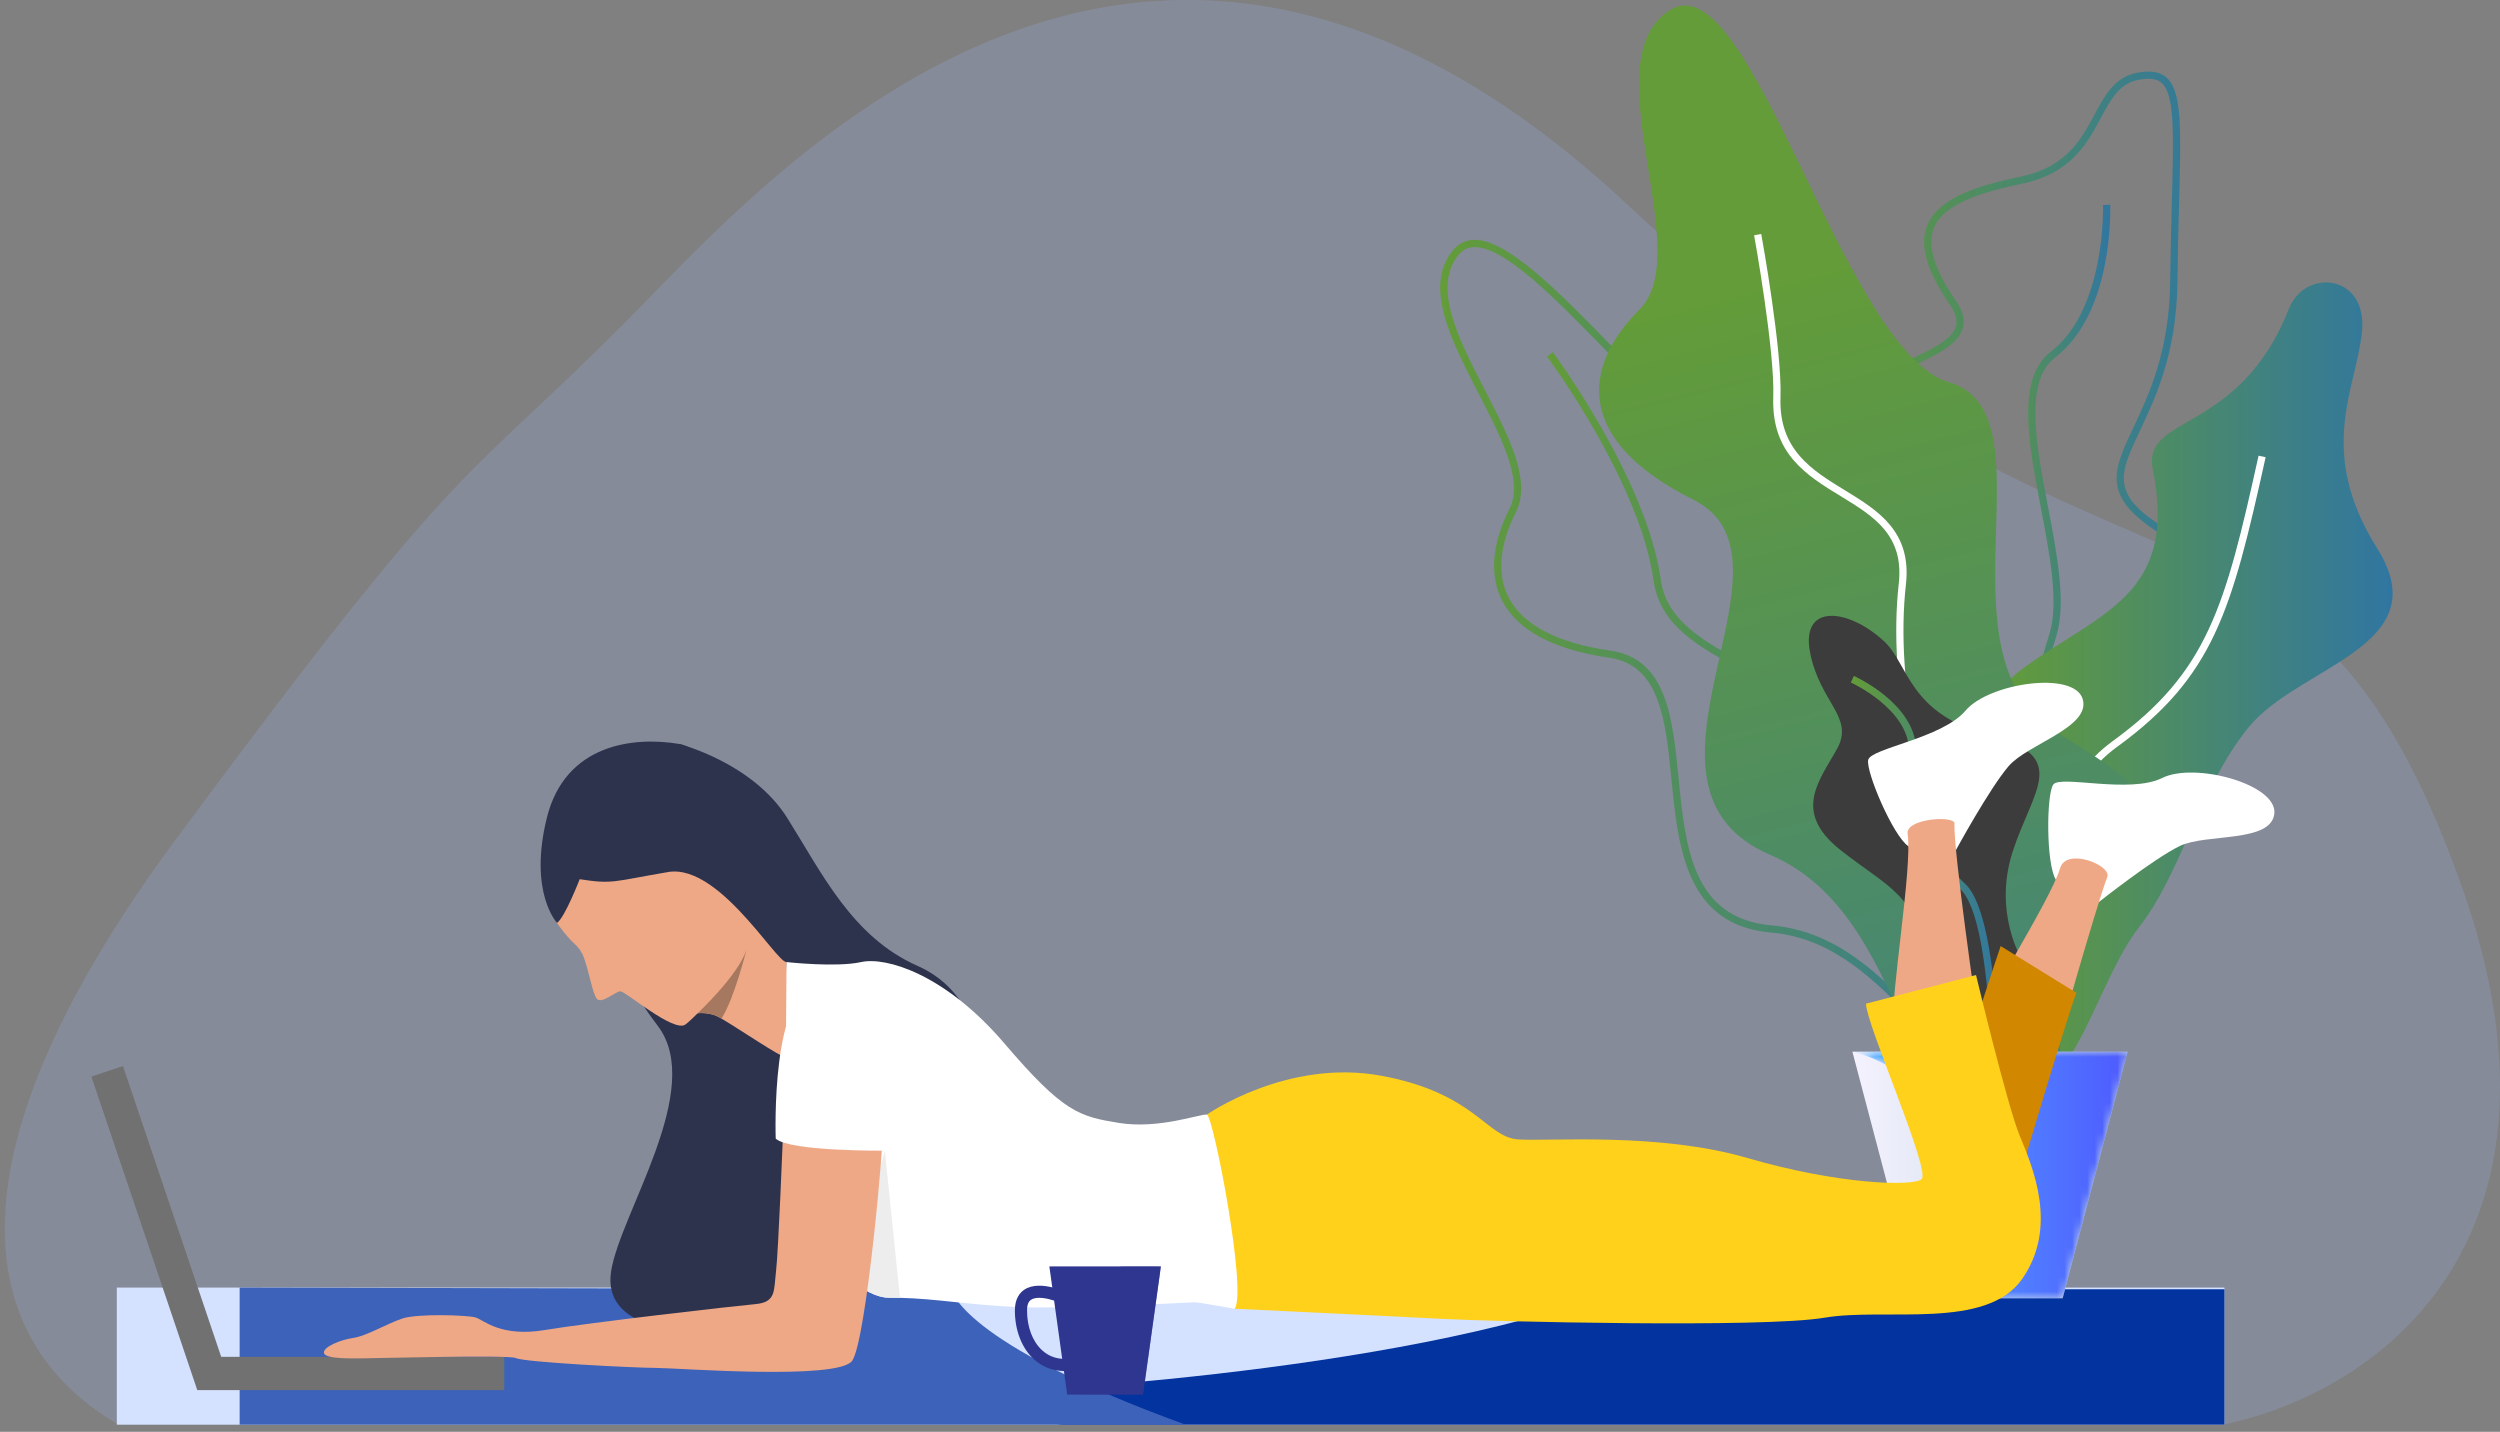
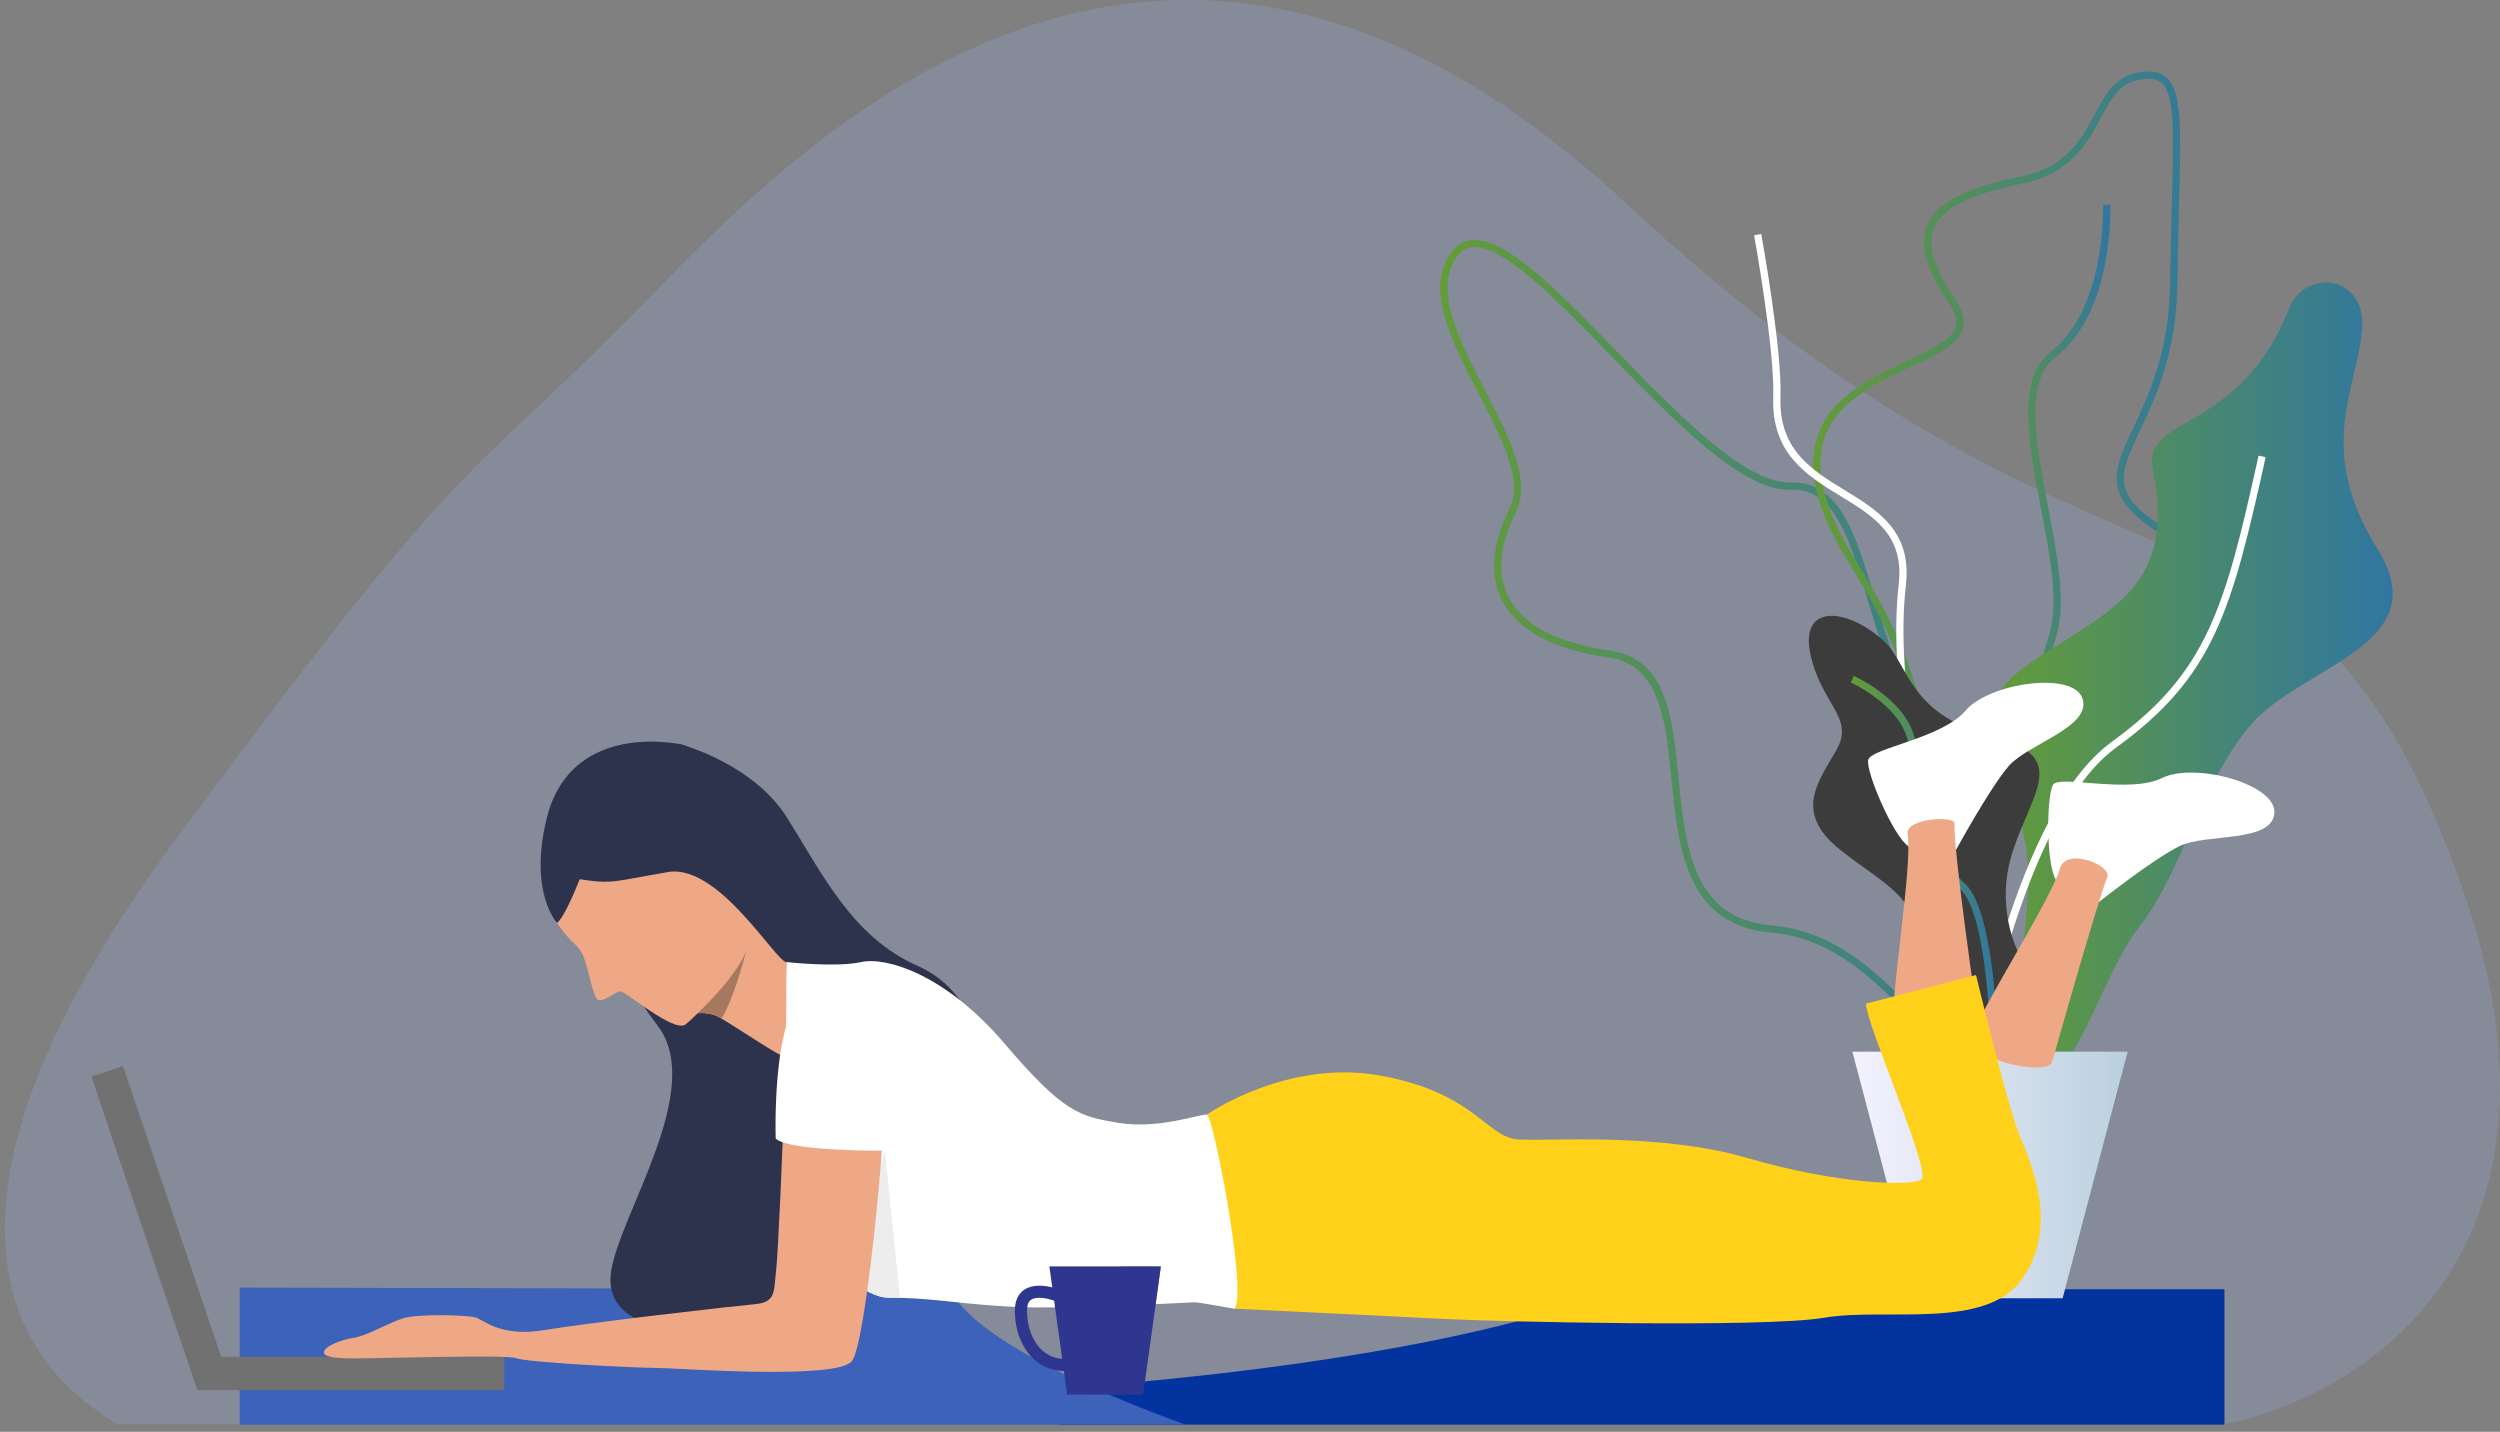
<svg xmlns="http://www.w3.org/2000/svg" width="330" height="189" viewBox="0 0 330 189" fill="none">
  <rect x="0" y="0" width="330" height="189" fill="#808080" stroke="none" />
  <path d="M23.232 110.771C-7.41 152.167 -3.754 176.688 15.58 188.019H293.6C314.514 183.613 341.612 163.091 324.687 116.256C303.529 57.713 279.454 87.173 214.523 26.741C149.592 -33.691 100.365 24.685 82.472 42.605C60.585 64.524 61.534 59.026 23.232 110.771Z" fill="#9BB9FF" fill-opacity="0.2" />
-   <path d="M15.418 169.961H293.625V188.057H15.418V169.961Z" fill="#D4E1FF" />
  <path d="M129.701 183.883C129.701 183.883 184.116 181.692 213.615 170.179H293.625V188.06H140.279C140.279 188.056 126.718 186.845 129.701 183.883Z" fill="#02339F" />
  <path d="M125.58 170.176C125.58 170.176 126.489 177.148 156.491 188.057H31.634V169.961L125.58 170.176Z" fill="#3C62B9" />
-   <path d="M267.846 146.527C271.252 130.964 263.894 127.081 256.777 123.326C250.962 120.258 245.468 117.358 245.762 108.185C246.152 96.028 237.866 91.603 230.559 87.699C225.123 84.795 219.989 82.051 219.221 76.52C217.376 63.21 205.099 46.664 204.975 46.497L204.211 47.068C204.335 47.232 216.467 63.584 218.275 76.651C219.108 82.666 224.45 85.519 230.108 88.539C237.517 92.495 245.177 96.588 244.809 108.156C244.496 117.922 250.515 121.099 256.333 124.17C263.447 127.925 270.168 131.469 266.918 146.327L267.846 146.527Z" fill="url(#paint0_linear_4_9562)" />
  <path d="M264.11 142.56C264.274 142.56 264.438 142.553 264.602 142.542C267.68 142.313 270.697 139.977 274.095 135.184L274.31 134.882L274.073 134.599C274.019 134.533 268.568 127.892 270.569 115.422C271.035 112.511 271.661 110.288 272.163 108.498C272.894 105.889 273.378 104.164 272.567 102.788C271.541 101.042 268.761 100.128 260.937 98.265C252.605 96.282 249.821 86.894 247.361 78.612C245.047 70.811 242.853 63.453 236.372 63.682C230.415 63.908 221.366 54.575 213.386 46.347C205.977 38.713 198.987 31.519 194.519 31.661C193.445 31.701 192.539 32.149 191.826 32.997C187.842 37.742 191.56 44.943 195.152 51.904C198.219 57.842 201.116 63.453 199.253 67.154C196.909 71.804 196.582 76.011 198.303 79.318C200.341 83.234 205.093 85.759 212.429 86.822C219.135 87.793 219.859 95.107 220.627 102.85C221.522 111.885 222.537 122.129 233.788 123.1C242.143 123.824 247.776 129.69 252.747 134.864C256.698 138.983 260.133 142.56 264.11 142.56ZM273.113 134.922C270.016 139.213 267.207 141.396 264.532 141.592C260.792 141.869 257.382 138.317 253.434 134.209C248.347 128.911 242.583 122.907 233.872 122.154C223.407 121.248 222.475 111.849 221.577 102.759C220.773 94.634 220.012 86.96 212.567 85.883C205.555 84.868 201.039 82.51 199.151 78.882C197.575 75.858 197.906 71.95 200.104 67.587C202.186 63.453 199.184 57.635 196 51.471C192.547 44.786 188.977 37.873 192.554 33.615C193.092 32.971 193.747 32.647 194.551 32.618C198.591 32.484 205.446 39.539 212.702 47.017C221.111 55.684 229.804 64.647 236.165 64.647C236.245 64.647 236.328 64.647 236.408 64.643C242.158 64.428 244.148 71.135 246.451 78.893C248.984 87.422 251.851 97.09 260.719 99.201C267.796 100.885 270.889 101.824 271.748 103.28C272.352 104.306 271.937 105.79 271.246 108.247C270.737 110.059 270.107 112.311 269.63 115.277C267.767 126.863 272.036 133.471 273.113 134.922Z" fill="url(#paint1_linear_4_9562)" />
  <path d="M263.758 139.3C263.871 139.3 263.98 139.297 264.093 139.286C269.14 138.827 273.022 127.769 276.774 117.074C278.553 112.002 280.234 107.21 281.875 104.135C283.145 101.752 284.761 99.263 286.322 96.857C290.481 90.45 294.779 83.827 293.381 78.012C292.646 74.956 290.452 72.409 286.671 70.233C278.4 65.466 279.674 62.773 282.461 56.874C284.506 52.544 287.312 46.617 287.417 37.287C287.465 33.277 287.556 29.809 287.639 26.753C287.905 16.921 288.036 11.987 285.936 10.2C285.067 9.461 283.851 9.272 282.108 9.603C279.132 10.171 277.844 12.572 276.479 15.12C274.74 18.365 272.768 22.048 266.818 23.292C261.236 24.46 255.865 26.054 254.384 29.762C253.344 32.371 254.33 35.802 257.401 40.249C258.147 41.326 258.402 42.247 258.183 43.054C257.696 44.845 254.916 46.144 251.695 47.647C247.111 49.786 241.409 52.446 239.793 57.959C238.49 62.402 239.997 67.94 244.4 74.897C254.81 91.352 254.392 102.512 254.024 112.359C253.751 119.654 253.493 126.546 257.892 134.246C259.828 137.641 261.753 139.3 263.758 139.3ZM283.597 10.396C284.339 10.396 284.899 10.571 285.314 10.924C287.068 12.416 286.93 17.499 286.682 26.727C286.599 29.791 286.508 33.259 286.46 37.276C286.355 46.398 283.604 52.217 281.595 56.467C278.83 62.318 277.16 65.851 286.191 71.055C289.732 73.096 291.78 75.443 292.453 78.234C293.756 83.649 289.571 90.1 285.522 96.337C283.95 98.76 282.323 101.264 281.035 103.687C279.365 106.828 277.669 111.653 275.875 116.758C272.393 126.681 268.441 137.932 264.005 138.336C262.313 138.489 260.53 136.953 258.711 133.769C254.446 126.306 254.687 119.858 254.967 112.391C255.342 102.407 255.767 91.09 245.197 74.384C240.95 67.674 239.48 62.387 240.699 58.221C242.195 53.123 247.453 50.67 252.092 48.505C255.527 46.901 258.496 45.518 259.097 43.298C259.395 42.203 259.093 41.028 258.18 39.703C255.305 35.537 254.352 32.4 255.265 30.111C256.586 26.811 261.942 25.279 267.011 24.22C273.394 22.885 275.569 18.828 277.316 15.563C278.622 13.122 279.75 11.015 282.283 10.535C282.778 10.444 283.211 10.396 283.597 10.396Z" fill="url(#paint2_linear_4_9562)" />
  <path d="M263.661 145.202L264.57 144.915C259.48 128.831 268.686 92.749 271.429 83.965C272.779 79.646 271.531 73.147 270.327 66.859C268.769 58.741 267.161 50.346 271.266 47.195C278.976 41.286 278.569 27.611 278.547 27.029L277.597 27.062C277.601 27.2 278.005 40.827 270.687 46.435C266.117 49.939 267.78 58.628 269.392 67.03C270.574 73.201 271.8 79.584 270.52 83.674C267.125 94.539 258.584 129.155 263.661 145.202Z" fill="url(#paint3_linear_4_9562)" />
  <path d="M302.148 40.736C304.266 35.358 312.541 36.173 311.78 43.778C311.02 51.383 305.696 59.491 313.807 72.419C321.918 85.344 303.415 87.88 296.825 95.991C290.235 104.102 287.954 115.255 282.379 122.35C276.804 129.446 273.002 146.428 268.439 140.093C263.876 133.758 268.17 125.516 267.664 114.112C267.158 102.708 257.006 95.485 267.158 88.135C277.31 80.785 287.521 78.532 284.169 61.954C282.688 54.636 295.559 57.464 302.148 40.736Z" fill="url(#paint4_linear_4_9562)" />
  <path d="M261.052 141.556C261.107 141.221 266.743 107.81 279.362 98.655C292.233 89.318 294.569 80.694 299.063 60.353L298.131 60.149C293.692 80.236 291.389 88.75 278.802 97.883C265.866 107.268 260.339 140.01 260.11 141.4L261.052 141.556Z" fill="white" />
-   <path d="M272.437 140.359C272.437 140.359 268.685 131.087 275.512 117.904C282.334 104.724 287.862 106.751 271.411 96.61C254.96 86.469 271.309 54.531 257.303 50.474C243.301 46.417 231.133 -5.276 220.486 1.307C209.839 7.889 224.034 33.237 216.429 40.842C208.824 48.447 207.809 58.123 223.525 65.96C239.24 73.795 212.372 103.709 233.666 112.835C254.96 121.961 248.85 157.741 272.437 140.359Z" fill="url(#paint5_linear_4_9562)" />
  <path d="M265.937 150.195C265.962 150.078 268.251 138.205 261.017 122.86C253.648 107.232 250.119 90.144 251.582 77.153C252.371 70.12 247.866 67.369 243.507 64.705C239.217 62.085 234.778 59.378 235.025 52.446C235.247 46.184 232.598 31.505 232.482 30.883L231.543 31.054C231.572 31.207 234.287 46.253 234.072 52.413C233.806 59.902 238.486 62.758 243.012 65.52C247.306 68.14 251.36 70.618 250.636 77.048C249.155 90.206 252.713 107.483 260.155 123.264C267.247 138.303 265.027 149.889 265.005 150.002L265.937 150.195Z" fill="white" />
  <path d="M248.728 84.679C243.947 80.236 237.622 79.595 238.94 86.185C240.257 92.775 244.776 94.656 242.517 98.797C240.257 102.938 236.494 107.079 242.891 112.162C249.292 117.246 252.869 117.81 254.75 127.409C256.631 137.008 256.257 143.565 264.538 143.972C272.82 144.38 269.622 132.303 266.984 126.841C266.984 126.841 263.032 120.611 265.666 112.432C268.301 104.252 273.384 99.834 262.654 97.054C251.926 94.278 251.952 87.673 248.728 84.679Z" fill="#3C3C3C" />
  <path d="M263.942 150.111C263.968 148.936 264.539 121.281 259.365 116.627C254.081 111.871 253.066 103.469 252.931 98.888C252.757 92.913 245.039 89.369 244.708 89.22L244.315 90.089C244.391 90.122 251.818 93.539 251.978 98.917C252.149 104.703 253.455 112.595 258.724 117.337C263.575 121.703 262.992 149.809 262.985 150.093L263.942 150.111Z" fill="url(#paint6_linear_4_9562)" />
  <path d="M244.515 138.823L253.096 171.372H272.268L280.849 138.823H244.515Z" fill="url(#paint7_linear_4_9562)" />
  <mask id="mask0_4_9562" style="mask-type:alpha" maskUnits="userSpaceOnUse" x="244" y="138" width="37" height="34">
-     <path d="M244.515 138.823C244.515 138.823 263.404 142.371 263.404 171.376H272.268L280.849 138.823H244.515Z" fill="url(#paint8_linear_4_9562)" />
-   </mask>
+     </mask>
  <g mask="url(#mask0_4_9562)">
    <path d="M244.515 138.823C244.515 138.823 263.404 142.371 263.404 171.376H272.268L280.849 138.823H244.515Z" fill="url(#paint9_linear_4_9562)" />
  </g>
  <path d="M258.193 112.192C258.193 112.192 262.625 104.052 265.146 101.123C267.668 98.194 276.048 95.999 274.909 92.255C273.77 88.514 262.545 90.141 259.452 93.802C256.359 97.462 246.923 98.765 246.6 100.311C246.276 101.858 249.874 110.318 251.898 111.701C253.921 113.083 258.193 112.192 258.193 112.192Z" fill="white" />
  <path d="M277.033 119.084C277.033 119.084 284.256 113.357 287.731 111.672C291.21 109.987 299.772 111.297 300.212 107.411C300.652 103.525 289.703 100.559 285.413 102.691C281.123 104.824 271.946 102.269 271.033 103.561C270.12 104.849 270.069 114.044 271.375 116.118C272.681 118.189 277.033 119.084 277.033 119.084Z" fill="white" />
  <path d="M260.998 133.992C260.998 133.992 257.847 112.432 257.989 108.691C258.029 107.625 251.501 108.022 251.807 110.074C252.473 114.546 249.456 131.878 249.98 135.051C250.504 138.22 261.267 135.989 260.998 133.992Z" fill="#EEA886" />
  <path d="M270.877 140.185C270.877 140.185 276.787 119.251 278.162 115.769C278.773 114.219 272.755 111.821 271.94 114.583C270.659 118.92 261.125 133.661 260.347 136.779C259.564 139.902 270.328 142.128 270.877 140.185Z" fill="#EEA886" />
-   <path d="M266.772 154.736C266.772 154.736 273.118 133.34 274.093 131.062L264.087 124.88C264.087 124.88 259.451 138.547 258.8 141.964C258.148 145.381 266.772 154.736 266.772 154.736Z" fill="#D18700" />
  <path d="M89.647 98.204C89.647 98.204 99.311 100.646 103.907 107.956C108.503 115.263 112.477 123.679 121.115 127.496C129.754 131.313 129.808 141.153 129.135 142.67C128.462 144.187 101.924 174.018 96.131 175.172C90.342 176.325 79.498 175.524 80.659 167.858C81.82 160.191 93.18 143.703 86.805 135.385C80.426 127.067 78.822 119.404 78.822 119.404L89.647 98.204Z" fill="#2E334D" />
  <path d="M91.333 133.883C91.333 133.883 91.617 133.788 92.09 133.744C92.639 133.693 93.439 133.708 94.349 134.014C94.575 134.09 94.877 134.243 95.234 134.454C97.53 135.808 102.962 139.479 103.697 139.566C104.545 139.668 103.828 126.991 103.828 126.991C103.828 126.991 100.935 121.871 100.572 118.505C100.208 115.139 91.333 133.883 91.333 133.883Z" fill="#EEA886" />
  <path d="M159.305 147.128C159.305 147.128 169.923 139.683 182.368 142.005C194.816 144.323 196.155 150.141 200.427 150.407C204.699 150.669 218.974 149.45 230.691 152.866C242.404 156.283 252.29 156.651 253.633 155.672C254.976 154.697 246.312 135.171 246.312 132.486L260.834 128.701C260.834 128.701 264.982 146.029 266.609 149.934C268.348 154.111 271.692 161.974 266.933 168.808C262.173 175.642 248.873 172.563 240.817 173.939C232.765 175.314 196.715 174.433 190.42 174.095C183.587 173.728 162.962 172.752 162.962 172.752L159.305 147.128Z" fill="#FFD11A" />
  <path d="M72.112 108.546C72.112 108.546 71.435 119.033 73.764 122.181C74.695 123.44 75.328 124.124 75.75 124.491C76.347 125.012 76.809 125.667 77.079 126.412C77.799 128.428 78.239 131.27 78.814 131.874C79.44 132.537 81.249 130.855 81.907 130.852C82.562 130.848 88.952 136.361 90.48 135.233C92.008 134.105 101.327 124.648 100.545 118.163C99.763 111.679 96.903 102 86.408 102.058C75.907 102.116 72.912 105.941 72.112 108.546Z" fill="#EEA886" />
  <path d="M103.824 158.601C104.024 159.03 107.885 165.194 112.109 168.767C113.863 170.252 115.682 171.293 117.327 171.293C117.829 171.293 118.321 171.3 118.797 171.311C123.648 171.442 127.374 172.184 133.924 172.512C140.728 172.85 157.23 171.9 157.718 171.9C158.205 171.9 162.965 172.756 162.965 172.756C164.675 170.681 160.159 147.251 159.304 147.128C158.449 147.008 152.958 149.082 147.711 148.227C142.464 147.371 140.39 146.884 132.581 137.732C124.772 128.581 116.96 126.263 113.667 126.994C110.374 127.726 103.824 126.994 103.824 126.994C103.824 126.994 103.536 157.989 103.824 158.601Z" fill="white" />
  <path d="M26.048 179.102H66.562V183.494H26.048V179.102Z" fill="#717171" />
  <path d="M16.231 140.72L30.211 182.1L26.034 183.472L12.064 142.11L16.231 140.72Z" fill="#717171" />
  <path d="M76.517 116.056C76.517 116.056 74.563 121.121 73.526 121.82C73.526 121.82 69.753 117.828 72.176 107.978C74.6 98.128 83.744 97.204 89.646 98.201C96.993 99.445 104.39 124.305 104.008 126.729C103.626 129.152 95.395 113.88 88.18 115.11C80.964 116.34 80.913 116.744 76.517 116.056Z" fill="#2E334D" />
  <path d="M92.089 133.744C92.638 133.693 93.439 133.708 94.348 134.013C94.574 134.09 94.876 134.243 95.233 134.454C96.921 131.823 98.482 125.582 98.537 125.371C97.409 128.788 92.089 133.744 92.089 133.744Z" fill="#A77860" />
  <path d="M112.11 168.768C113.864 170.252 115.683 171.293 117.328 171.293C117.83 171.293 118.321 171.3 118.798 171.311L116.8 151.888L112.11 168.768Z" fill="#EDEDED" />
  <path d="M103.345 149.966C103.345 149.966 102.745 165.267 102.435 167.833C102.13 170.391 102.464 171.901 99.703 172.145C96.97 172.385 77.786 174.586 71.928 175.561C66.069 176.537 63.864 174.244 62.805 173.913C61.746 173.582 55.109 173.378 53.133 174.037C51.059 174.725 48.374 176.355 46.667 176.599C44.957 176.842 42.599 177.799 42.763 178.611C42.927 179.426 46.707 179.302 47.846 179.302C48.985 179.302 67.186 178.815 68.082 179.262C69.221 179.83 83.925 180.565 86.61 180.565C89.296 180.565 110.608 182.231 112.482 179.63C114.352 177.028 116.754 150.181 116.51 148.958C116.266 147.739 104.67 147.114 103.345 149.966Z" fill="#EEA886" />
  <path d="M102.395 150.301C102.395 150.301 101.664 129.913 108.294 130.167C116.678 130.487 117.933 140.742 116.794 151.887C116.798 151.887 104.269 152.011 102.395 150.301Z" fill="white" />
  <path d="M135.219 170.232C136.321 169.501 137.842 169.675 138.901 169.937L138.515 167.168H153.238L150.88 184.078H140.87L140.648 182.498L140.437 180.981C138.923 180.948 137.562 180.417 136.467 179.416C134.877 177.961 133.963 175.61 133.963 172.972C133.963 171.397 134.644 170.611 135.219 170.232ZM137.551 178.23C138.297 178.914 139.188 179.293 140.211 179.365L139.141 171.68C138.355 171.415 136.863 171.062 136.106 171.568C135.972 171.655 135.568 171.924 135.568 172.972C135.568 175.163 136.292 177.077 137.551 178.23Z" fill="#2E368F" />
  <mask id="mask1_4_9562" style="mask-type:alpha" maskUnits="userSpaceOnUse" x="140" y="167" width="14" height="18">
    <path d="M140.87 184.084H150.88L153.238 167.174H147.816C147.813 167.17 149.763 182.435 140.87 184.084C140.87 184.084 140.87 184.08 140.87 184.084Z" fill="#27156B" />
  </mask>
  <g mask="url(#mask1_4_9562)">
    <path d="M140.87 184.084H150.88L153.238 167.174H147.816C147.813 167.17 149.763 182.435 140.87 184.084C140.87 184.084 140.87 184.08 140.87 184.084Z" fill="#2E368F" />
  </g>
  <defs>
    <linearGradient id="paint0_linear_4_9562" x1="268.705" y1="96.512" x2="204.214" y2="96.512" gradientUnits="userSpaceOnUse">
      <stop stop-color="#3076A1" />
      <stop offset="1" stop-color="#639C38" />
    </linearGradient>
    <linearGradient id="paint1_linear_4_9562" x1="274.309" y1="87.11" x2="190.106" y2="87.11" gradientUnits="userSpaceOnUse">
      <stop stop-color="#3076A1" />
      <stop offset="1" stop-color="#639C38" />
    </linearGradient>
    <linearGradient id="paint2_linear_4_9562" x1="293.651" y1="74.371" x2="239.338" y2="74.371" gradientUnits="userSpaceOnUse">
      <stop stop-color="#3076A1" />
      <stop offset="1" stop-color="#639C38" />
    </linearGradient>
    <linearGradient id="paint3_linear_4_9562" x1="278.555" y1="86.116" x2="262.088" y2="86.116" gradientUnits="userSpaceOnUse">
      <stop stop-color="#3076A1" />
      <stop offset="1" stop-color="#639C38" />
    </linearGradient>
    <linearGradient id="paint4_linear_4_9562" x1="315.826" y1="89.379" x2="262.664" y2="89.379" gradientUnits="userSpaceOnUse">
      <stop stop-color="#3076A1" />
      <stop offset="1" stop-color="#639C38" />
    </linearGradient>
    <linearGradient id="paint5_linear_4_9562" x1="280.229" y1="209.831" x2="235.501" y2="35.889" gradientUnits="userSpaceOnUse">
      <stop stop-color="#3076A1" />
      <stop offset="1" stop-color="#639C38" />
    </linearGradient>
    <linearGradient id="paint6_linear_4_9562" x1="263.973" y1="119.664" x2="244.32" y2="119.664" gradientUnits="userSpaceOnUse">
      <stop stop-color="#3076A1" />
      <stop offset="1" stop-color="#639C38" />
    </linearGradient>
    <linearGradient id="paint7_linear_4_9562" x1="280.85" y1="155.098" x2="244.516" y2="155.098" gradientUnits="userSpaceOnUse">
      <stop stop-color="#BAD0DE" />
      <stop offset="1" stop-color="#F5F2FF" />
    </linearGradient>
    <linearGradient id="paint8_linear_4_9562" x1="280.85" y1="155.098" x2="244.516" y2="155.098" gradientUnits="userSpaceOnUse">
      <stop stop-color="white" />
      <stop offset="0.995" />
    </linearGradient>
    <linearGradient id="paint9_linear_4_9562" x1="280.85" y1="155.098" x2="244.516" y2="155.098" gradientUnits="userSpaceOnUse">
      <stop stop-color="#4E5AFF" />
      <stop offset="0.995" stop-color="#55B5FF" />
    </linearGradient>
  </defs>
</svg>